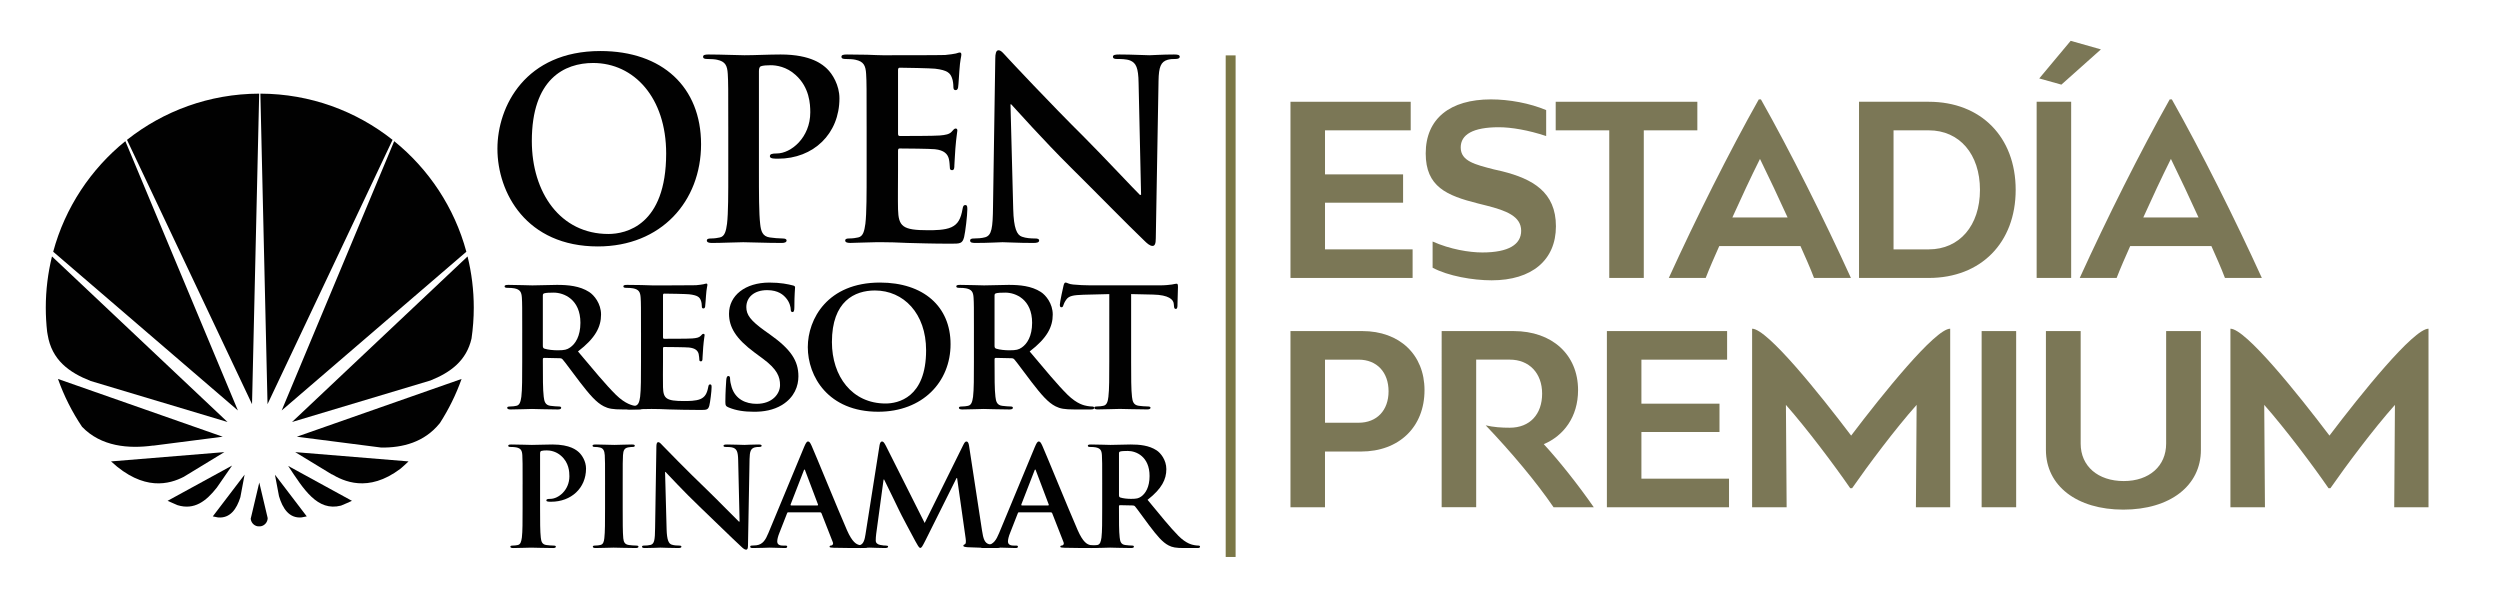
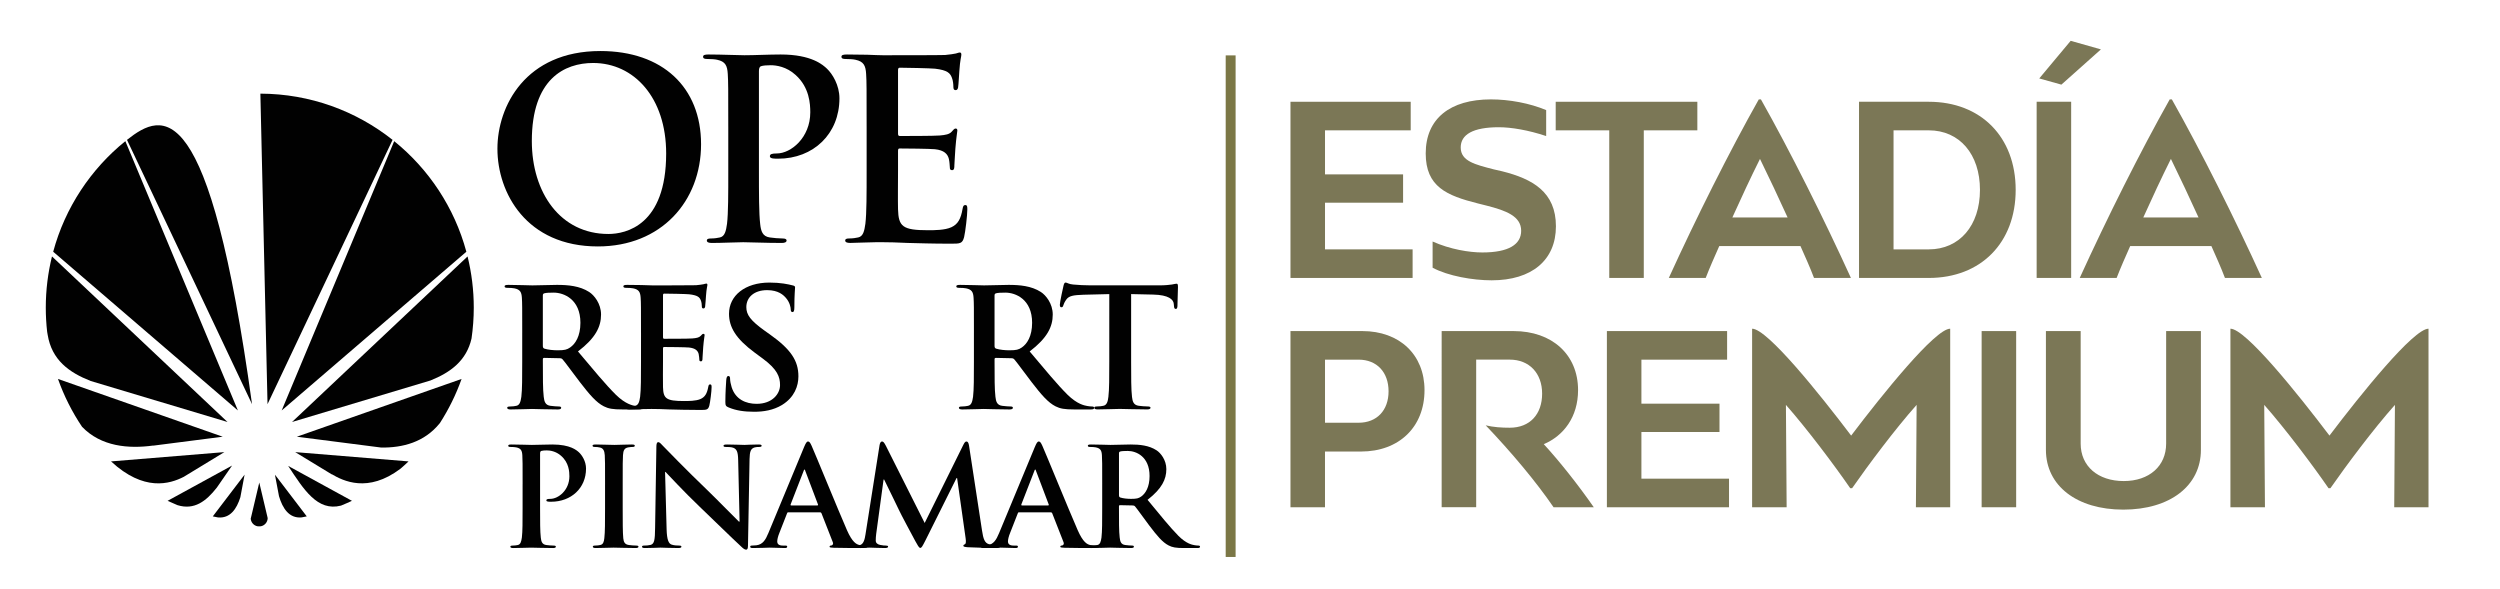
<svg xmlns="http://www.w3.org/2000/svg" version="1.1" id="Layer_1" x="0px" y="0px" width="252.367px" height="59.5px" viewBox="0 0 252.367 59.5" enable-background="new 0 0 252.367 59.5" xml:space="preserve">
  <g>
    <g>
      <path fill="#7B7756" d="M142.598,25.174v2.884H130.27V10.273h12.136v2.884h-8.651v4.446h7.882v2.859h-7.882v4.711H142.598z" />
      <path fill="#7B7756" d="M150.049,20.752l-0.865-0.217c-3.148-0.793-5.263-1.682-5.263-5.047c0-3.509,2.451-5.455,6.585-5.455    c1.851,0,3.917,0.385,5.575,1.081v2.62c-1.802-0.601-3.533-0.89-4.782-0.89c-2.62,0-3.845,0.745-3.845,2.043    c0,1.394,1.49,1.73,3.34,2.211l0.841,0.192c3.076,0.77,5.431,2.091,5.431,5.552c0,3.412-2.427,5.455-6.489,5.455    c-1.898,0-4.398-0.433-5.96-1.273v-2.644c1.778,0.793,3.701,1.105,5.023,1.105c2.667,0,3.917-0.817,3.917-2.188    C153.558,21.833,152.044,21.257,150.049,20.752z" />
      <path fill="#7B7756" d="M171.342,13.157h-5.407v14.9h-3.485v-14.9h-5.407v-2.884h14.299V13.157z" />
      <path fill="#7B7756" d="M181.75,24.837h-8.195c-0.48,1.082-0.961,2.163-1.37,3.221h-3.725c2.74-6.008,6.104-12.737,9.084-18.024    h0.216c2.98,5.287,6.345,12.017,9.084,18.024h-3.725C182.71,26.977,182.23,25.919,181.75,24.837z M174.876,21.953h5.576    c-0.913-2.019-1.875-4.037-2.788-5.912C176.727,17.916,175.789,19.935,174.876,21.953z" />
      <path fill="#7B7756" d="M203.476,19.166c0,5.335-3.509,8.892-8.772,8.892h-7.042V10.273h7.042    C199.967,10.273,203.476,13.83,203.476,19.166z M199.871,19.166c0-3.605-2.067-6.009-5.167-6.009h-3.557v12.017h3.557    C197.804,25.174,199.871,22.771,199.871,19.166z" />
      <path fill="#7B7756" d="M209.077,28.058h-3.484V10.273h3.484V28.058z M205.856,7.918l2.235,0.625l3.989-3.557l-3.052-0.865    L205.856,7.918z" />
      <path fill="#7B7756" d="M223.232,24.837h-8.195c-0.48,1.082-0.961,2.163-1.37,3.221h-3.725c2.74-6.008,6.104-12.737,9.084-18.024    h0.216c2.98,5.287,6.345,12.017,9.084,18.024h-3.725C224.193,26.977,223.712,25.919,223.232,24.837z M216.358,21.953h5.576    c-0.913-2.019-1.875-4.037-2.788-5.912C218.209,17.916,217.271,19.935,216.358,21.953z" />
      <path fill="#7B7756" d="M143.8,39.381c0,3.726-2.571,6.2-6.417,6.2h-3.629v5.624h-3.485V33.421h7.258    C141.276,33.421,143.8,35.8,143.8,39.381z M140.171,39.501c0-1.923-1.178-3.196-3.028-3.196h-3.388v6.369h3.388    C138.993,42.674,140.171,41.424,140.171,39.501z" />
      <path fill="#7B7756" d="M160.888,51.205h-4.061c-1.754-2.571-4.278-5.575-6.85-8.268c0.817,0.192,1.61,0.24,2.427,0.24    c2.043,0,3.269-1.369,3.269-3.437c0-2.066-1.298-3.437-3.269-3.437h-3.388v14.9h-3.485V33.421h7.258    c3.893,0,6.512,2.379,6.512,5.96c0,2.716-1.465,4.614-3.46,5.456C157.403,46.543,159.229,48.826,160.888,51.205z" />
      <path fill="#7B7756" d="M174.539,48.321v2.884H162.21V33.421h12.136v2.884h-8.651v4.446h7.882v2.859h-7.882v4.711H174.539z" />
      <path fill="#7B7756" d="M196.866,33.181v18.024h-3.461l0.072-10.334c-2.163,2.428-4.927,6.128-6.513,8.411h-0.192    c-1.586-2.307-4.35-5.983-6.489-8.411l0.072,10.334h-3.485V33.181c1.538,0,6.849,6.633,9.998,10.791    C190.017,39.813,195.352,33.181,196.866,33.181z" />
      <path fill="#7B7756" d="M203.525,51.205h-3.485V33.421h3.485V51.205z" />
      <path fill="#7B7756" d="M222.174,33.421v11.992c0,3.629-3.125,6.032-7.835,6.032c-4.686,0-7.81-2.403-7.81-6.032V33.421h3.508    v11.367c0,2.26,1.73,3.773,4.35,3.773c2.571,0,4.278-1.514,4.278-3.773V33.421H222.174z" />
      <path fill="#7B7756" d="M245.15,33.181v18.024h-3.461l0.072-10.334c-2.163,2.428-4.927,6.128-6.513,8.411h-0.192    c-1.586-2.307-4.35-5.983-6.489-8.411l0.072,10.334h-3.485V33.181c1.538,0,6.849,6.633,9.998,10.791    C238.301,39.813,243.636,33.181,245.15,33.181z" />
    </g>
  </g>
  <line fill="#7B7746" stroke="#7B7746" stroke-miterlimit="10" x1="124.23" y1="5.591" x2="124.23" y2="56.224" />
  <g>
    <path fill="#010101" d="M50.213,15.014c0-4.303,2.843-9.863,10.392-9.863c6.265,0,10.165,3.648,10.165,9.41   s-4.026,10.316-10.417,10.316C53.132,24.877,50.213,19.467,50.213,15.014z M67.247,15.491c0-5.636-3.246-9.133-7.372-9.133   c-2.894,0-6.189,1.61-6.189,7.875c0,5.233,2.894,9.386,7.724,9.386C63.171,23.619,67.247,22.764,67.247,15.491z" />
    <path fill="#010101" d="M73.516,12.8c0-3.825,0-4.529-0.05-5.335c-0.05-0.855-0.251-1.258-1.082-1.434   c-0.201-0.051-0.629-0.076-0.981-0.076c-0.277,0-0.428-0.05-0.428-0.227c0-0.176,0.176-0.227,0.554-0.227   c1.333,0,2.919,0.076,3.624,0.076c1.031,0,2.491-0.076,3.648-0.076c3.145,0,4.277,1.058,4.68,1.435   c0.554,0.528,1.258,1.661,1.258,2.994c0,3.573-2.617,6.09-6.19,6.09c-0.125,0-0.402,0-0.528-0.025   c-0.125-0.025-0.302-0.051-0.302-0.227c0-0.201,0.176-0.277,0.705-0.277c1.409,0,3.372-1.585,3.372-4.151   c0-0.83-0.076-2.516-1.484-3.774c-0.906-0.83-1.938-0.981-2.517-0.981c-0.377,0-0.755,0.025-0.981,0.101   c-0.126,0.051-0.202,0.202-0.202,0.479v10.064c0,2.315,0,4.303,0.126,5.385c0.076,0.705,0.227,1.258,0.981,1.358   c0.352,0.051,0.906,0.102,1.283,0.102c0.277,0,0.402,0.075,0.402,0.201c0,0.176-0.201,0.251-0.478,0.251   c-1.661,0-3.246-0.075-3.9-0.075c-0.579,0-2.164,0.075-3.17,0.075c-0.327,0-0.503-0.075-0.503-0.251   c0-0.126,0.101-0.201,0.403-0.201c0.377,0,0.679-0.051,0.906-0.102c0.503-0.101,0.629-0.653,0.729-1.384   c0.126-1.057,0.126-3.044,0.126-5.359V12.8z" />
    <path fill="#010101" d="M87.483,12.8c0-3.825,0-4.529-0.05-5.335c-0.05-0.855-0.251-1.258-1.082-1.434   C86.15,5.98,85.722,5.955,85.37,5.955c-0.276,0-0.428-0.05-0.428-0.227c0-0.176,0.176-0.227,0.554-0.227   c0.68,0,1.409,0.025,2.038,0.025c0.654,0.025,1.233,0.051,1.585,0.051c0.805,0,5.812,0,6.29-0.025   c0.479-0.051,0.881-0.101,1.082-0.151c0.126-0.024,0.277-0.101,0.403-0.101c0.125,0,0.151,0.101,0.151,0.227   c0,0.177-0.126,0.479-0.201,1.636c-0.025,0.252-0.076,1.358-0.126,1.661c-0.025,0.125-0.076,0.276-0.251,0.276   c-0.176,0-0.227-0.126-0.227-0.353c0-0.176-0.025-0.604-0.151-0.905c-0.176-0.453-0.428-0.755-1.686-0.906   c-0.428-0.05-3.07-0.101-3.573-0.101c-0.126,0-0.176,0.075-0.176,0.252v6.365c0,0.177,0.025,0.277,0.176,0.277   c0.553,0,3.447,0,4.026-0.051c0.604-0.05,0.981-0.126,1.208-0.377c0.176-0.201,0.277-0.327,0.403-0.327   c0.101,0,0.176,0.05,0.176,0.201s-0.101,0.554-0.201,1.837c-0.025,0.503-0.101,1.51-0.101,1.686c0,0.201,0,0.479-0.227,0.479   c-0.176,0-0.226-0.101-0.226-0.227c-0.025-0.252-0.025-0.579-0.101-0.906c-0.125-0.503-0.478-0.881-1.409-0.981   c-0.478-0.05-2.969-0.075-3.573-0.075c-0.125,0-0.151,0.101-0.151,0.252v1.987c0,0.855-0.025,3.171,0,3.9   c0.05,1.736,0.453,2.113,3.02,2.113c0.654,0,1.711,0,2.365-0.302s0.956-0.83,1.132-1.862c0.05-0.276,0.101-0.377,0.277-0.377   c0.201,0,0.201,0.201,0.201,0.453c0,0.578-0.201,2.289-0.327,2.793c-0.176,0.654-0.403,0.654-1.359,0.654   c-1.887,0-3.271-0.051-4.353-0.076c-1.082-0.05-1.862-0.075-2.617-0.075c-0.277,0-0.831,0-1.434,0.025   c-0.579,0-1.233,0.05-1.736,0.05c-0.327,0-0.503-0.075-0.503-0.251c0-0.126,0.101-0.201,0.403-0.201   c0.377,0,0.679-0.051,0.906-0.102c0.503-0.101,0.629-0.653,0.729-1.384c0.126-1.057,0.126-3.044,0.126-5.359V12.8z" />
-     <path fill="#010101" d="M102.281,21.103c0.05,1.963,0.377,2.617,0.88,2.793c0.428,0.151,0.906,0.177,1.309,0.177   c0.277,0,0.428,0.05,0.428,0.201c0,0.201-0.227,0.251-0.579,0.251c-1.636,0-2.642-0.075-3.12-0.075   c-0.227,0-1.409,0.075-2.717,0.075c-0.327,0-0.554-0.024-0.554-0.251c0-0.151,0.151-0.201,0.402-0.201   c0.327,0,0.78-0.025,1.132-0.126c0.654-0.201,0.755-0.932,0.78-3.12L100.47,5.93c0-0.503,0.075-0.855,0.327-0.855   c0.276,0,0.503,0.327,0.931,0.78c0.302,0.327,4.126,4.429,7.8,8.077c1.71,1.711,5.107,5.334,5.535,5.737h0.125l-0.251-11.298   c-0.025-1.535-0.251-2.013-0.855-2.265c-0.377-0.151-0.981-0.151-1.333-0.151c-0.302,0-0.403-0.075-0.403-0.227   c0-0.201,0.277-0.227,0.654-0.227c1.309,0,2.516,0.076,3.044,0.076c0.277,0,1.233-0.076,2.466-0.076   c0.327,0,0.579,0.025,0.579,0.227c0,0.151-0.151,0.227-0.453,0.227c-0.251,0-0.453,0-0.755,0.076   c-0.705,0.201-0.906,0.729-0.931,2.139l-0.277,15.877c0,0.554-0.101,0.779-0.327,0.779c-0.277,0-0.579-0.276-0.855-0.553   c-1.585-1.51-4.806-4.807-7.422-7.397c-2.743-2.718-5.536-5.863-5.988-6.341h-0.076L102.281,21.103z" />
  </g>
  <path fill="#010101" d="M5.37,25.411l18.645,16.024L12.653,14.249C9.165,17.07,6.572,20.958,5.37,25.411" />
  <path fill="#010101" d="M27.006,40.799l12.622-26.681c-3.671-2.907-8.3-4.65-13.344-4.665L27.006,40.799z" />
-   <path fill="#010101" d="M12.82,14.118l12.622,26.681l0.722-31.346C21.121,9.468,16.49,11.211,12.82,14.118" />
+   <path fill="#010101" d="M12.82,14.118l12.622,26.681C21.121,9.468,16.49,11.211,12.82,14.118" />
  <path fill="#010101" d="M28.434,41.436l18.643-16.024c-1.201-4.453-3.793-8.341-7.283-11.16L28.434,41.436z" />
  <path fill="#010101" d="M8.283,43.084c1.923,1.999,4.69,2.236,7.196,1.89L15.44,44.99l7.043-0.905l-16.63-5.832  C6.463,39.977,7.282,41.595,8.283,43.084" />
  <path fill="#010101" d="M29.965,44.085l8.511,1.093c2.175,0.032,4.36-0.54,5.893-2.427c0.013-0.015,0.024-0.028,0.038-0.044  c0.889-1.385,1.628-2.876,2.188-4.454L29.965,44.085z" />
  <path fill="#010101" d="M11.208,46.577c3.31,3.066,5.919,2.288,7.344,1.556l4.096-2.493L11.208,46.577z" />
  <path fill="#010101" d="M33.52,47.904l-0.039-0.04c1.159,0.681,3.651,1.937,6.941-0.545c0.279-0.241,0.554-0.486,0.82-0.742  L29.8,45.64L33.52,47.904z" />
  <path fill="#010101" d="M16.918,50.557c0.328,0.153,0.661,0.299,0.997,0.436c1.687,0.521,2.881-0.379,3.971-1.768l1.542-2.23  L16.918,50.557z" />
  <path fill="#010101" d="M34.422,51.04c0.374-0.154,0.745-0.314,1.106-0.483l-6.438-3.523C30.646,49.387,32.031,51.657,34.422,51.04" />
  <path fill="#010101" d="M4.622,31.053c0,0.827,0.046,1.639,0.137,2.438c0.013,0.086,0.031,0.183,0.051,0.294  c0.413,2.548,2.152,3.813,4.347,4.675l13.811,4.14L5.247,25.886C4.841,27.544,4.622,29.272,4.622,31.053" />
  <path fill="#010101" d="M29.48,42.599l13.975-4.191c2.023-0.811,3.635-1.995,4.146-4.243c0.146-1.017,0.225-2.052,0.225-3.111  c0-1.78-0.221-3.509-0.626-5.167L29.48,42.599z" />
  <path fill="#010101" d="M21.48,52.128c0.172,0.04,0.348,0.069,0.521,0.104c1.233,0.117,1.895-0.86,2.263-2.041l0.428-2.278  L21.48,52.128z" />
  <path fill="#010101" d="M27.781,48.063l0.383,2.026c0.36,1.223,1.019,2.255,2.278,2.142c0.173-0.034,0.35-0.063,0.525-0.104  l-3.202-4.199C27.771,47.973,27.779,48.018,27.781,48.063" />
  <path fill="#010101" d="M25.437,51.825l-0.129,0.537c0.035,0.38,0.311,0.689,0.678,0.763c0.06,0,0.124,0.008,0.186,0.008  c0.058,0,0.11-0.005,0.165-0.008c0.388-0.079,0.678-0.416,0.685-0.826l-0.096-0.406l-0.753-3.182L25.437,51.825z" />
  <g>
    <path fill="#010101" d="M52.717,33.581c0-2.528,0-2.994-0.035-3.526c-0.035-0.565-0.176-0.832-0.758-0.948   c-0.141-0.033-0.441-0.05-0.688-0.05c-0.194,0-0.3-0.033-0.3-0.149s0.124-0.15,0.388-0.15c0.935,0,2.046,0.051,2.417,0.051   c0.6,0,1.94-0.051,2.487-0.051c1.111,0,2.293,0.101,3.246,0.716c0.494,0.315,1.2,1.164,1.2,2.278c0,1.23-0.547,2.362-2.329,3.726   c1.57,1.863,2.787,3.343,3.828,4.374c0.987,0.965,1.711,1.081,1.976,1.131c0.194,0.034,0.353,0.051,0.494,0.051   s0.211,0.05,0.211,0.133c0,0.133-0.123,0.166-0.335,0.166h-1.676c-0.988,0-1.429-0.083-1.887-0.315   c-0.758-0.383-1.429-1.165-2.417-2.445c-0.706-0.915-1.517-2.046-1.747-2.295c-0.088-0.101-0.194-0.117-0.317-0.117l-1.535-0.033   c-0.088,0-0.141,0.033-0.141,0.134v0.232c0,1.547,0,2.86,0.088,3.56c0.053,0.482,0.159,0.848,0.688,0.914   c0.265,0.033,0.652,0.067,0.864,0.067c0.141,0,0.211,0.05,0.211,0.133c0,0.116-0.123,0.166-0.353,0.166   c-1.023,0-2.329-0.05-2.593-0.05c-0.335,0-1.447,0.05-2.152,0.05c-0.229,0-0.353-0.05-0.353-0.166c0-0.083,0.07-0.133,0.282-0.133   c0.265,0,0.476-0.034,0.635-0.067c0.353-0.066,0.441-0.432,0.512-0.914c0.088-0.699,0.088-2.013,0.088-3.543V33.581z    M54.798,34.895c0,0.183,0.036,0.249,0.159,0.3c0.371,0.116,0.9,0.166,1.341,0.166c0.706,0,0.935-0.066,1.252-0.283   c0.529-0.365,1.041-1.131,1.041-2.494c0-2.362-1.658-3.044-2.699-3.044c-0.441,0-0.758,0.017-0.935,0.066   c-0.123,0.033-0.159,0.1-0.159,0.232V34.895z" />
    <path fill="#010101" d="M64.707,33.581c0-2.528,0-2.994-0.035-3.526c-0.035-0.565-0.176-0.832-0.758-0.948   c-0.141-0.033-0.441-0.05-0.688-0.05c-0.194,0-0.3-0.033-0.3-0.149s0.124-0.15,0.388-0.15c0.476,0,0.988,0.017,1.429,0.017   c0.458,0.018,0.864,0.034,1.111,0.034c0.564,0,4.075,0,4.41-0.017c0.335-0.034,0.617-0.067,0.758-0.101   c0.088-0.017,0.194-0.066,0.282-0.066c0.088,0,0.106,0.066,0.106,0.149c0,0.117-0.088,0.316-0.141,1.082   c-0.018,0.166-0.053,0.897-0.088,1.098c-0.018,0.083-0.053,0.183-0.176,0.183s-0.159-0.083-0.159-0.233   c0-0.116-0.018-0.398-0.106-0.599c-0.124-0.299-0.3-0.499-1.182-0.599c-0.3-0.033-2.152-0.066-2.505-0.066   c-0.088,0-0.124,0.05-0.124,0.166v4.208c0,0.117,0.018,0.184,0.124,0.184c0.388,0,2.417,0,2.822-0.033   c0.423-0.033,0.688-0.084,0.847-0.25c0.124-0.133,0.194-0.216,0.282-0.216c0.071,0,0.124,0.033,0.124,0.133   s-0.07,0.366-0.141,1.214c-0.018,0.333-0.071,0.998-0.071,1.114c0,0.134,0,0.316-0.159,0.316c-0.124,0-0.159-0.066-0.159-0.149   c-0.018-0.167-0.018-0.383-0.07-0.599c-0.088-0.333-0.335-0.583-0.988-0.649c-0.335-0.033-2.082-0.05-2.505-0.05   c-0.088,0-0.106,0.066-0.106,0.167v1.313c0,0.565-0.018,2.096,0,2.578c0.035,1.147,0.317,1.396,2.117,1.396   c0.458,0,1.2,0,1.658-0.199s0.67-0.549,0.794-1.23c0.035-0.184,0.07-0.25,0.194-0.25c0.141,0,0.141,0.134,0.141,0.3   c0,0.383-0.141,1.514-0.229,1.846c-0.124,0.433-0.282,0.433-0.952,0.433c-1.323,0-2.293-0.033-3.052-0.05   c-0.758-0.033-1.305-0.05-1.834-0.05c-0.194,0-0.582,0-1.005,0.017c-0.406,0-0.864,0.033-1.217,0.033   c-0.229,0-0.353-0.05-0.353-0.166c0-0.083,0.07-0.133,0.282-0.133c0.265,0,0.476-0.034,0.635-0.067   c0.353-0.066,0.441-0.432,0.512-0.914c0.088-0.699,0.088-2.013,0.088-3.543V33.581z" />
    <path fill="#010101" d="M73.558,41.132c-0.282-0.116-0.335-0.2-0.335-0.565c0-0.915,0.071-1.913,0.088-2.179   c0.018-0.25,0.07-0.433,0.211-0.433c0.159,0,0.177,0.149,0.177,0.282c0,0.217,0.07,0.565,0.159,0.849   c0.388,1.23,1.429,1.68,2.522,1.68c1.587,0,2.363-1.015,2.363-1.896c0-0.814-0.265-1.58-1.729-2.661l-0.812-0.599   c-1.94-1.43-2.61-2.595-2.61-3.941c0-1.83,1.623-3.144,4.075-3.144c1.146,0,1.887,0.166,2.346,0.283   c0.159,0.033,0.247,0.083,0.247,0.199c0,0.216-0.07,0.698-0.07,1.996c0,0.365-0.053,0.499-0.194,0.499   c-0.124,0-0.176-0.101-0.176-0.3c0-0.149-0.088-0.665-0.458-1.098c-0.265-0.316-0.776-0.815-1.923-0.815   c-1.305,0-2.099,0.716-2.099,1.714c0,0.765,0.406,1.347,1.87,2.395l0.494,0.35c2.134,1.514,2.893,2.661,2.893,4.241   c0,0.965-0.388,2.112-1.658,2.894c-0.882,0.532-1.87,0.683-2.805,0.683C75.11,41.564,74.316,41.447,73.558,41.132z" />
-     <path fill="#010101" d="M81.545,35.044c0-2.844,1.993-6.52,7.285-6.52c4.392,0,7.126,2.412,7.126,6.221s-2.822,6.819-7.303,6.819   C83.591,41.564,81.545,37.988,81.545,35.044z M93.487,35.36c0-3.726-2.275-6.037-5.168-6.037c-2.028,0-4.339,1.064-4.339,5.205   c0,3.46,2.029,6.204,5.416,6.204C90.629,40.732,93.487,40.167,93.487,35.36z" />
    <path fill="#010101" d="M98.315,33.581c0-2.528,0-2.994-0.036-3.526c-0.035-0.565-0.176-0.832-0.758-0.948   c-0.141-0.033-0.441-0.05-0.688-0.05c-0.194,0-0.3-0.033-0.3-0.149s0.124-0.15,0.388-0.15c0.935,0,2.046,0.051,2.417,0.051   c0.6,0,1.94-0.051,2.487-0.051c1.111,0,2.293,0.101,3.246,0.716c0.494,0.315,1.2,1.164,1.2,2.278c0,1.23-0.547,2.362-2.329,3.726   c1.57,1.863,2.787,3.343,3.828,4.374c0.988,0.965,1.711,1.081,1.975,1.131c0.194,0.034,0.353,0.051,0.494,0.051   s0.212,0.05,0.212,0.133c0,0.133-0.124,0.166-0.335,0.166h-1.675c-0.988,0-1.429-0.083-1.887-0.315   c-0.759-0.383-1.429-1.165-2.417-2.445c-0.706-0.915-1.517-2.046-1.747-2.295c-0.088-0.101-0.194-0.117-0.317-0.117l-1.535-0.033   c-0.088,0-0.141,0.033-0.141,0.134v0.232c0,1.547,0,2.86,0.088,3.56c0.053,0.482,0.159,0.848,0.688,0.914   c0.265,0.033,0.652,0.067,0.864,0.067c0.141,0,0.211,0.05,0.211,0.133c0,0.116-0.124,0.166-0.353,0.166   c-1.023,0-2.329-0.05-2.593-0.05c-0.335,0-1.446,0.05-2.152,0.05c-0.229,0-0.353-0.05-0.353-0.166c0-0.083,0.07-0.133,0.282-0.133   c0.265,0,0.476-0.034,0.635-0.067c0.353-0.066,0.441-0.432,0.512-0.914c0.088-0.699,0.088-2.013,0.088-3.543V33.581z    M100.396,34.895c0,0.183,0.035,0.249,0.159,0.3c0.371,0.116,0.9,0.166,1.341,0.166c0.706,0,0.935-0.066,1.252-0.283   c0.529-0.365,1.041-1.131,1.041-2.494c0-2.362-1.658-3.044-2.699-3.044c-0.441,0-0.758,0.017-0.935,0.066   c-0.124,0.033-0.159,0.1-0.159,0.232V34.895z" />
    <path fill="#010101" d="M111.98,29.688l-2.627,0.066c-1.023,0.033-1.447,0.117-1.711,0.482c-0.176,0.25-0.264,0.449-0.3,0.582   c-0.035,0.134-0.088,0.2-0.194,0.2c-0.124,0-0.159-0.083-0.159-0.267c0-0.266,0.335-1.779,0.37-1.912   c0.053-0.217,0.106-0.316,0.212-0.316c0.141,0,0.317,0.166,0.758,0.199c0.512,0.05,1.182,0.084,1.764,0.084h6.985   c0.564,0,0.953-0.051,1.217-0.084c0.265-0.05,0.406-0.083,0.476-0.083c0.124,0,0.141,0.1,0.141,0.35c0,0.35-0.053,1.497-0.053,1.93   c-0.018,0.166-0.053,0.266-0.159,0.266c-0.141,0-0.177-0.083-0.194-0.333l-0.018-0.183c-0.035-0.433-0.511-0.898-2.081-0.932   l-2.223-0.05v6.819c0,1.53,0,2.844,0.088,3.56c0.053,0.466,0.159,0.831,0.688,0.897c0.247,0.033,0.635,0.067,0.9,0.067   c0.194,0,0.282,0.05,0.282,0.133c0,0.116-0.141,0.166-0.335,0.166c-1.164,0-2.275-0.05-2.769-0.05c-0.406,0-1.517,0.05-2.223,0.05   c-0.229,0-0.353-0.05-0.353-0.166c0-0.083,0.071-0.133,0.282-0.133c0.265,0,0.477-0.034,0.635-0.067   c0.353-0.066,0.458-0.432,0.512-0.914c0.088-0.699,0.088-2.013,0.088-3.543V29.688z" />
  </g>
  <g>
    <path fill="#010101" d="M52.756,48.88c0-2.102,0-2.488-0.029-2.931c-0.029-0.471-0.144-0.691-0.618-0.788   c-0.115-0.028-0.359-0.042-0.56-0.042c-0.158,0-0.244-0.027-0.244-0.124s0.1-0.125,0.316-0.125c0.761,0,1.666,0.042,2.067,0.042   c0.589,0,1.421-0.042,2.082-0.042c1.795,0,2.441,0.581,2.67,0.788c0.316,0.291,0.718,0.913,0.718,1.646   c0,1.963-1.493,3.346-3.532,3.346c-0.072,0-0.23,0-0.302-0.015c-0.072-0.014-0.172-0.027-0.172-0.124   c0-0.11,0.101-0.152,0.402-0.152c0.804,0,1.924-0.87,1.924-2.28c0-0.457-0.043-1.383-0.847-2.074   c-0.517-0.456-1.105-0.539-1.436-0.539c-0.215,0-0.431,0.014-0.56,0.056c-0.072,0.027-0.115,0.11-0.115,0.263v5.529   c0,1.272,0,2.364,0.072,2.959c0.043,0.387,0.129,0.69,0.56,0.746c0.201,0.027,0.517,0.056,0.732,0.056   c0.158,0,0.23,0.041,0.23,0.11c0,0.097-0.115,0.138-0.273,0.138c-0.948,0-1.852-0.041-2.226-0.041c-0.33,0-1.235,0.041-1.809,0.041   c-0.187,0-0.287-0.041-0.287-0.138c0-0.069,0.057-0.11,0.229-0.11c0.215,0,0.388-0.028,0.517-0.056   c0.287-0.056,0.359-0.359,0.417-0.761c0.072-0.58,0.072-1.672,0.072-2.944V48.88z" />
    <path fill="#010101" d="M61.079,48.88c0-2.102,0-2.488-0.029-2.931c-0.029-0.471-0.172-0.705-0.488-0.774   c-0.158-0.042-0.345-0.056-0.517-0.056c-0.144,0-0.229-0.027-0.229-0.138c0-0.083,0.115-0.111,0.345-0.111   c0.545,0,1.45,0.042,1.866,0.042c0.359,0,1.207-0.042,1.752-0.042c0.187,0,0.302,0.028,0.302,0.111c0,0.11-0.086,0.138-0.23,0.138   s-0.258,0.014-0.431,0.042c-0.388,0.068-0.502,0.304-0.531,0.788c-0.029,0.442-0.029,0.829-0.029,2.931v2.433   c0,1.341,0,2.434,0.058,3.027c0.043,0.374,0.144,0.622,0.574,0.678c0.201,0.027,0.517,0.056,0.732,0.056   c0.158,0,0.229,0.041,0.229,0.11c0,0.097-0.115,0.138-0.273,0.138c-0.947,0-1.852-0.041-2.24-0.041   c-0.33,0-1.234,0.041-1.809,0.041c-0.187,0-0.287-0.041-0.287-0.138c0-0.069,0.057-0.11,0.229-0.11   c0.215,0,0.388-0.028,0.517-0.056c0.287-0.056,0.373-0.29,0.416-0.691c0.072-0.58,0.072-1.673,0.072-3.014V48.88z" />
    <path fill="#010101" d="M67.293,53.441c0.029,1.078,0.215,1.438,0.503,1.535c0.244,0.082,0.517,0.097,0.747,0.097   c0.158,0,0.244,0.027,0.244,0.11c0,0.11-0.129,0.138-0.331,0.138c-0.933,0-1.507-0.041-1.78-0.041   c-0.129,0-0.804,0.041-1.551,0.041c-0.187,0-0.316-0.014-0.316-0.138c0-0.083,0.086-0.11,0.23-0.11   c0.187,0,0.445-0.015,0.646-0.069c0.373-0.11,0.431-0.512,0.445-1.715l0.129-8.184c0-0.276,0.043-0.47,0.187-0.47   c0.158,0,0.288,0.18,0.531,0.429c0.172,0.18,2.355,2.433,4.451,4.438c0.977,0.939,2.915,2.931,3.159,3.151h0.072l-0.144-6.207   c-0.015-0.843-0.144-1.105-0.488-1.244c-0.215-0.083-0.56-0.083-0.761-0.083c-0.172,0-0.229-0.041-0.229-0.124   c0-0.11,0.158-0.125,0.373-0.125c0.747,0,1.436,0.042,1.738,0.042c0.158,0,0.704-0.042,1.407-0.042   c0.187,0,0.331,0.015,0.331,0.125c0,0.083-0.086,0.124-0.259,0.124c-0.144,0-0.258,0-0.431,0.042   c-0.402,0.11-0.517,0.4-0.531,1.175l-0.158,8.723c0,0.305-0.058,0.429-0.187,0.429c-0.158,0-0.33-0.151-0.488-0.304   c-0.905-0.829-2.743-2.641-4.236-4.064c-1.565-1.493-3.159-3.221-3.417-3.483h-0.043L67.293,53.441z" />
    <path fill="#010101" d="M79.578,51.714c-0.072,0-0.101,0.027-0.129,0.11l-0.775,1.977c-0.144,0.346-0.215,0.678-0.215,0.844   c0,0.249,0.129,0.429,0.574,0.429h0.216c0.172,0,0.215,0.027,0.215,0.11c0,0.11-0.086,0.138-0.244,0.138   c-0.459,0-1.077-0.041-1.522-0.041c-0.158,0-0.948,0.041-1.694,0.041c-0.187,0-0.273-0.027-0.273-0.138   c0-0.083,0.058-0.11,0.172-0.11c0.129,0,0.33-0.015,0.445-0.028c0.661-0.083,0.934-0.553,1.221-1.244l3.604-8.682   c0.172-0.4,0.258-0.553,0.402-0.553c0.129,0,0.215,0.124,0.359,0.442c0.345,0.761,2.642,6.4,3.561,8.502   c0.546,1.244,0.962,1.438,1.264,1.507c0.215,0.041,0.431,0.056,0.603,0.056c0.115,0,0.187,0.014,0.187,0.11   c0,0.11-0.129,0.138-0.66,0.138c-0.517,0-1.565,0-2.714-0.027c-0.258-0.014-0.431-0.014-0.431-0.11c0-0.083,0.057-0.11,0.201-0.125   c0.101-0.027,0.201-0.151,0.129-0.317l-1.148-2.931c-0.029-0.069-0.072-0.097-0.144-0.097H79.578z M82.507,51.022   c0.072,0,0.086-0.042,0.072-0.083l-1.292-3.415c-0.014-0.055-0.029-0.124-0.072-0.124s-0.072,0.069-0.086,0.124l-1.321,3.401   c-0.014,0.055,0,0.097,0.058,0.097H82.507z" />
    <path fill="#010101" d="M88.791,44.926c0.043-0.235,0.129-0.359,0.244-0.359c0.115,0,0.201,0.069,0.388,0.429l3.919,7.797   l3.906-7.894c0.115-0.222,0.187-0.332,0.316-0.332s0.215,0.138,0.258,0.429l1.307,8.543c0.129,0.871,0.273,1.272,0.704,1.396   c0.417,0.124,0.704,0.139,0.89,0.139c0.129,0,0.23,0.014,0.23,0.097c0,0.11-0.172,0.151-0.374,0.151   c-0.359,0-2.34-0.041-2.915-0.082c-0.331-0.028-0.417-0.069-0.417-0.152c0-0.069,0.058-0.11,0.158-0.152   c0.086-0.027,0.129-0.207,0.072-0.595l-0.861-6.082h-0.058l-3.13,6.276c-0.33,0.649-0.402,0.773-0.531,0.773   s-0.273-0.276-0.502-0.69c-0.345-0.637-1.479-2.752-1.651-3.139c-0.129-0.29-0.991-2.032-1.493-3.069h-0.058l-0.747,5.503   c-0.029,0.248-0.043,0.428-0.043,0.649c0,0.263,0.187,0.387,0.431,0.442c0.258,0.055,0.459,0.069,0.603,0.069   c0.115,0,0.215,0.027,0.215,0.097c0,0.124-0.129,0.151-0.345,0.151c-0.603,0-1.249-0.041-1.507-0.041   c-0.273,0-0.962,0.041-1.422,0.041c-0.144,0-0.258-0.027-0.258-0.151c0-0.069,0.086-0.097,0.23-0.097c0.115,0,0.215,0,0.431-0.042   c0.402-0.083,0.517-0.622,0.588-1.092L88.791,44.926z" />
    <path fill="#010101" d="M102.869,51.714c-0.072,0-0.101,0.027-0.129,0.11l-0.775,1.977c-0.144,0.346-0.215,0.678-0.215,0.844   c0,0.249,0.129,0.429,0.574,0.429h0.216c0.172,0,0.215,0.027,0.215,0.11c0,0.11-0.086,0.138-0.244,0.138   c-0.459,0-1.077-0.041-1.522-0.041c-0.158,0-0.948,0.041-1.694,0.041c-0.187,0-0.273-0.027-0.273-0.138   c0-0.083,0.058-0.11,0.172-0.11c0.129,0,0.33-0.015,0.445-0.028c0.661-0.083,0.934-0.553,1.221-1.244l3.604-8.682   c0.172-0.4,0.258-0.553,0.402-0.553c0.129,0,0.215,0.124,0.359,0.442c0.344,0.761,2.642,6.4,3.561,8.502   c0.546,1.244,0.961,1.438,1.263,1.507c0.215,0.041,0.431,0.056,0.603,0.056c0.115,0,0.187,0.014,0.187,0.11   c0,0.11-0.129,0.138-0.66,0.138c-0.517,0-1.565,0-2.713-0.027c-0.258-0.014-0.431-0.014-0.431-0.11c0-0.083,0.057-0.11,0.201-0.125   c0.101-0.027,0.201-0.151,0.129-0.317l-1.148-2.931c-0.029-0.069-0.072-0.097-0.144-0.097H102.869z M105.798,51.022   c0.072,0,0.086-0.042,0.072-0.083l-1.292-3.415c-0.014-0.055-0.029-0.124-0.072-0.124s-0.072,0.069-0.086,0.124l-1.321,3.401   c-0.014,0.055,0,0.097,0.058,0.097H105.798z" />
    <path fill="#010101" d="M111.264,48.88c0-2.102,0-2.488-0.029-2.931c-0.029-0.471-0.144-0.691-0.618-0.788   c-0.115-0.028-0.359-0.042-0.56-0.042c-0.158,0-0.244-0.027-0.244-0.124s0.1-0.125,0.316-0.125c0.761,0,1.666,0.042,1.967,0.042   c0.488,0,1.58-0.042,2.024-0.042c0.905,0,1.867,0.083,2.642,0.595c0.402,0.263,0.977,0.968,0.977,1.894   c0,1.023-0.445,1.964-1.896,3.097c1.278,1.549,2.269,2.779,3.116,3.637c0.804,0.802,1.393,0.898,1.608,0.939   c0.158,0.027,0.287,0.042,0.402,0.042c0.115,0,0.172,0.041,0.172,0.11c0,0.11-0.101,0.138-0.273,0.138h-1.364   c-0.804,0-1.163-0.068-1.537-0.263c-0.617-0.317-1.163-0.967-1.967-2.031c-0.575-0.761-1.235-1.701-1.422-1.908   c-0.072-0.083-0.158-0.097-0.258-0.097l-1.249-0.027c-0.072,0-0.115,0.027-0.115,0.11v0.193c0,1.286,0,2.378,0.072,2.958   c0.043,0.401,0.129,0.705,0.56,0.761c0.216,0.027,0.531,0.056,0.704,0.056c0.115,0,0.172,0.041,0.172,0.11   c0,0.097-0.101,0.138-0.287,0.138c-0.833,0-1.896-0.041-2.111-0.041c-0.272,0-1.177,0.041-1.751,0.041   c-0.187,0-0.287-0.041-0.287-0.138c0-0.069,0.057-0.11,0.229-0.11c0.215,0,0.388-0.028,0.517-0.056   c0.287-0.056,0.359-0.359,0.417-0.761c0.072-0.58,0.072-1.672,0.072-2.944V48.88z M112.958,49.972c0,0.152,0.028,0.207,0.129,0.249   c0.302,0.097,0.732,0.138,1.091,0.138c0.574,0,0.761-0.055,1.02-0.234c0.431-0.305,0.847-0.94,0.847-2.074   c0-1.963-1.35-2.529-2.197-2.529c-0.359,0-0.618,0.014-0.761,0.055c-0.101,0.028-0.129,0.083-0.129,0.194V49.972z" />
  </g>
</svg>